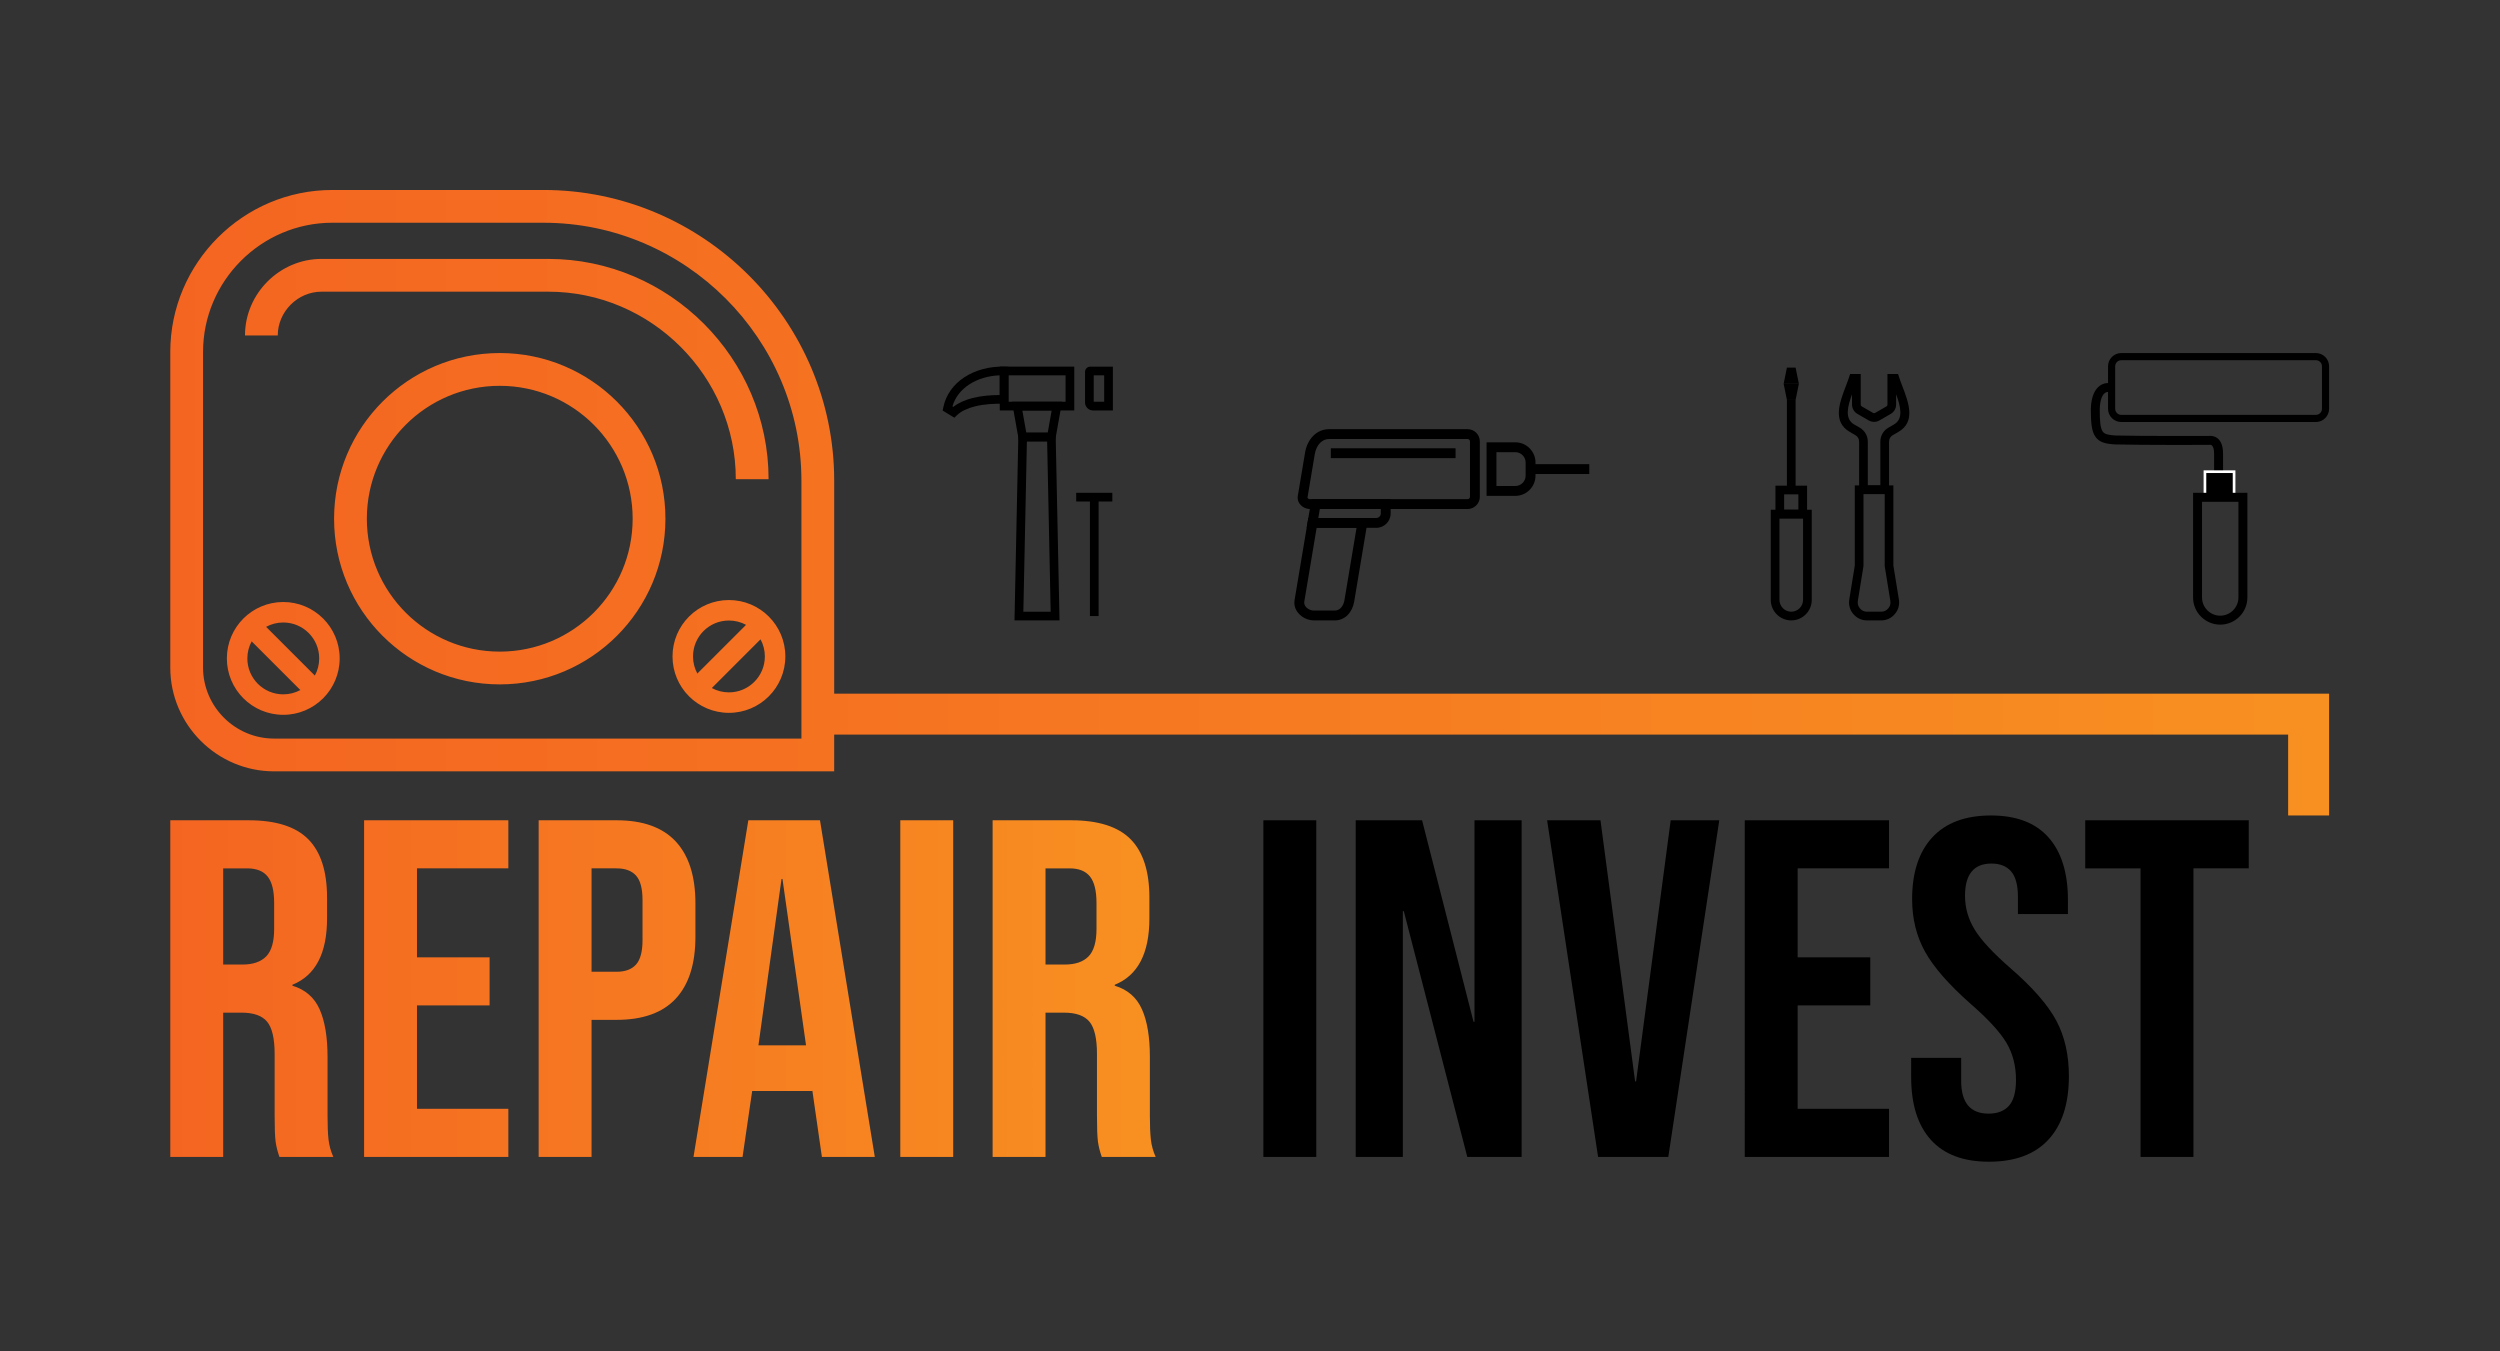
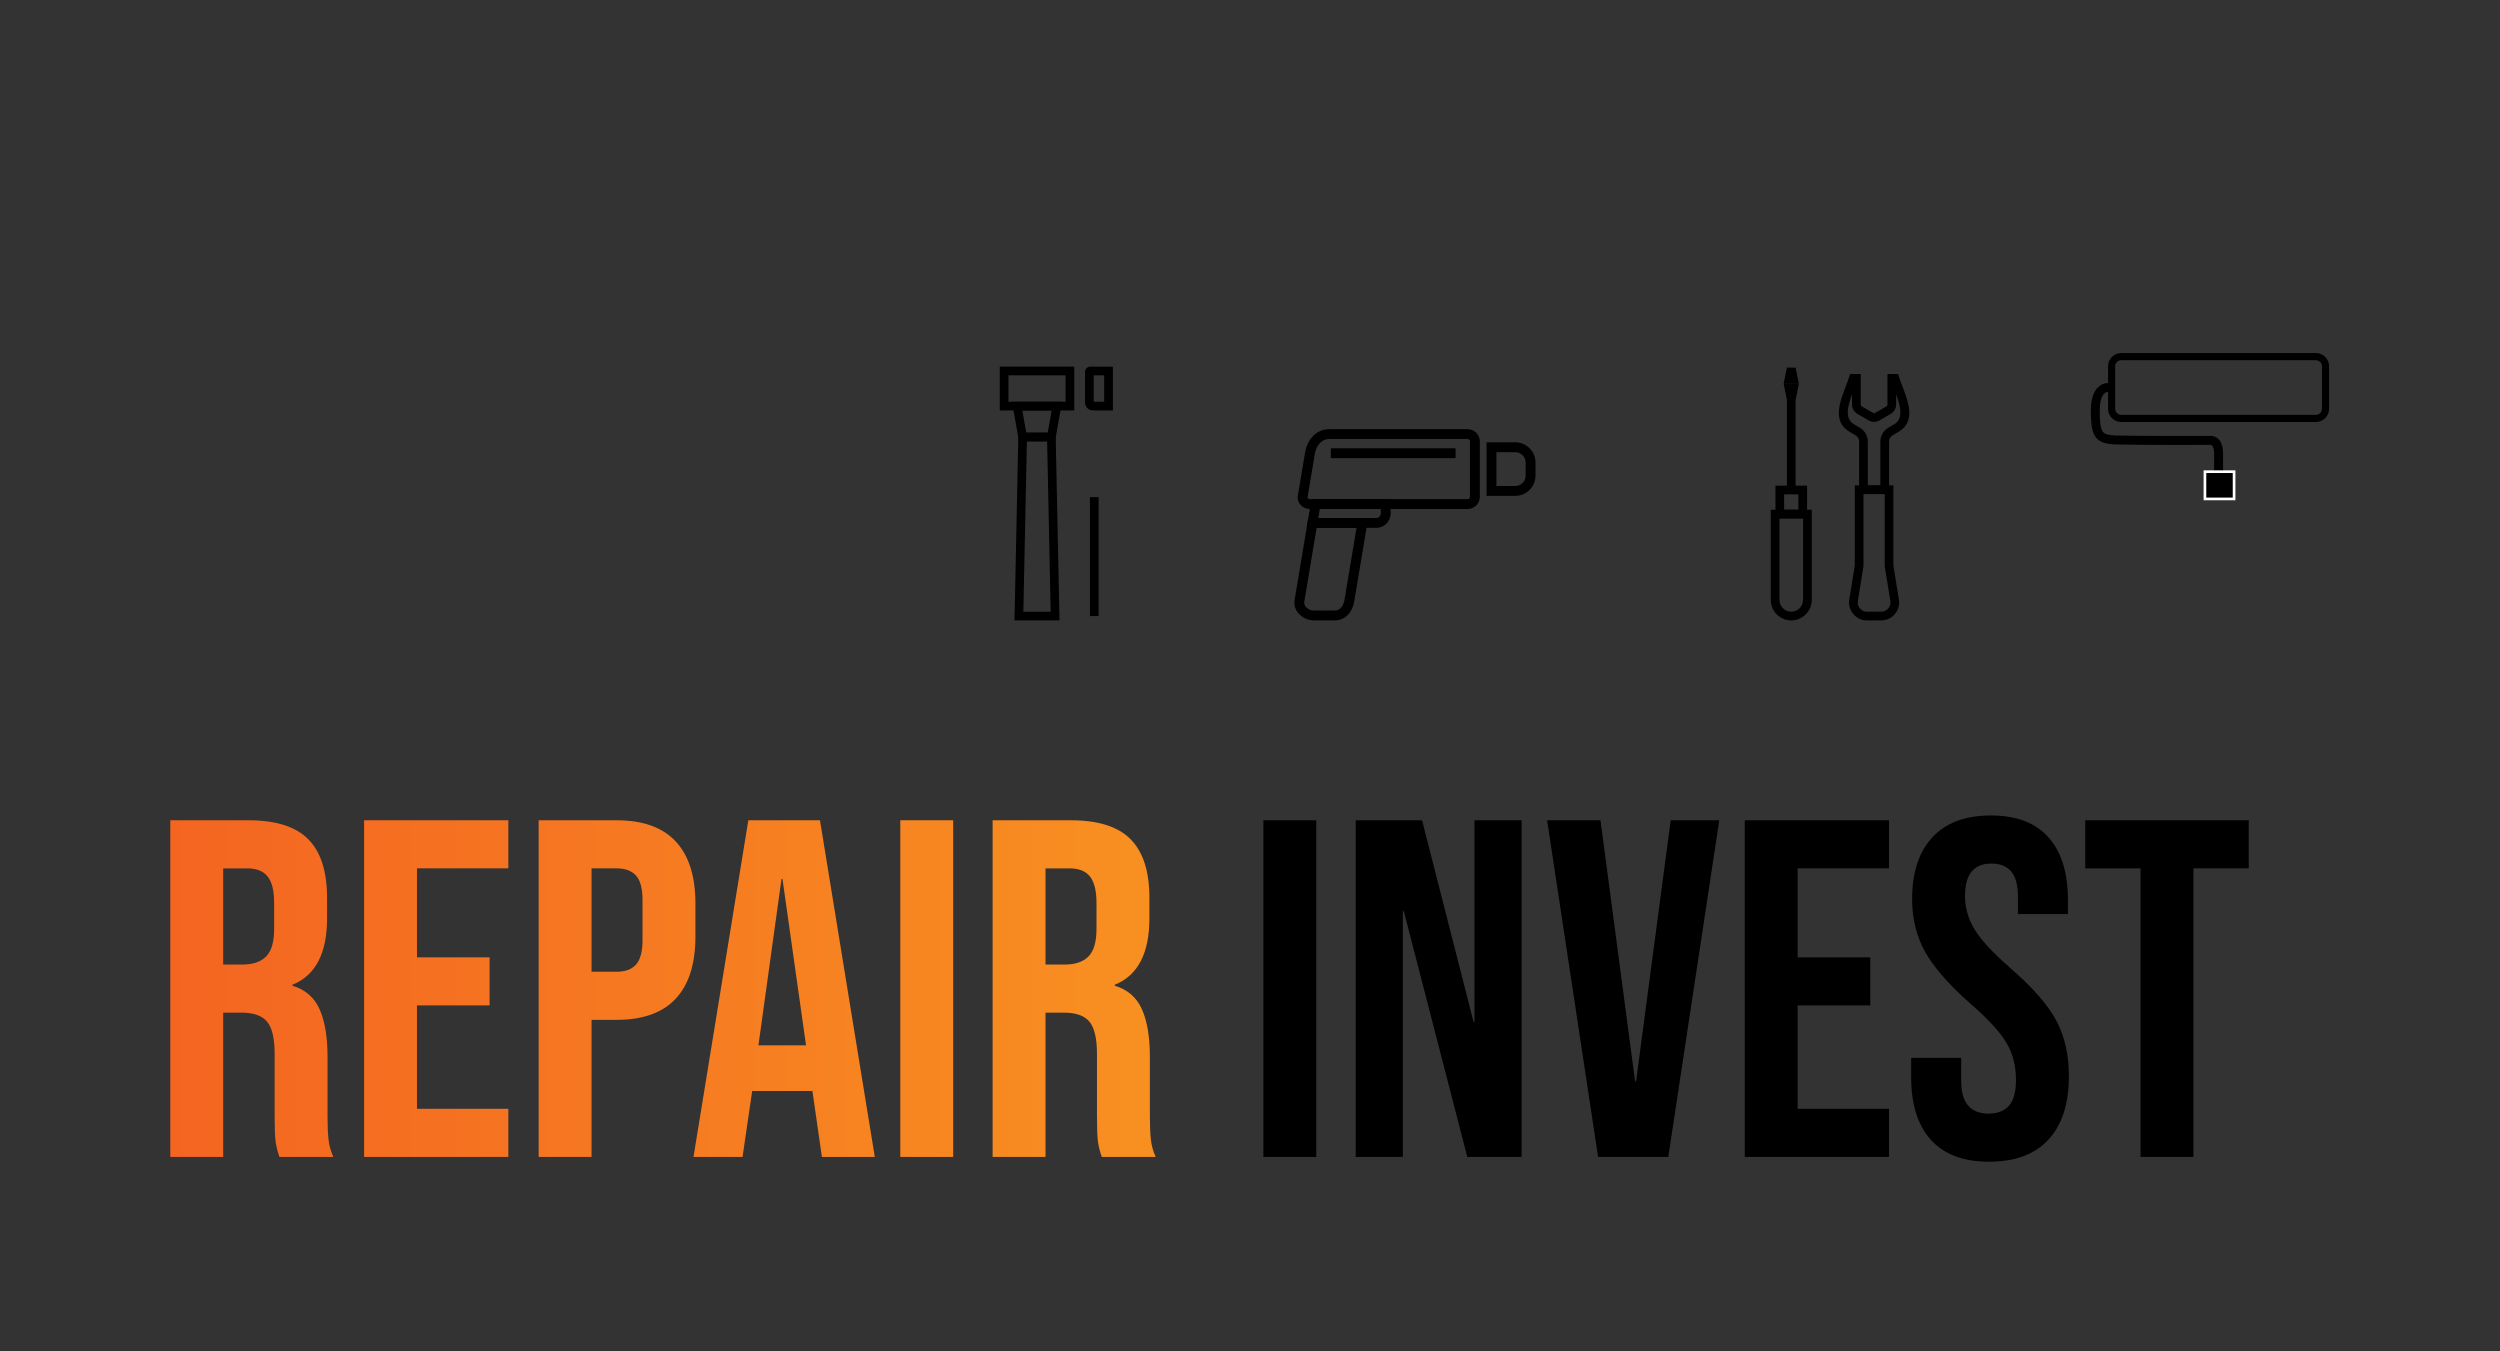
<svg xmlns="http://www.w3.org/2000/svg" xmlns:ns1="http://sodipodi.sourceforge.net/DTD/sodipodi-0.dtd" xmlns:ns2="http://www.inkscape.org/namespaces/inkscape" version="1.1" id="svg11742" width="559.37" height="302.362" viewBox="0 0 559.37 302.362" ns1:docname="Repair Invest_logo.svg" ns2:version="1.2.2 (b0a8486541, 2022-12-01)">
  <rect x="0" y="0" width="559.37" height="302.362" fill="#333333" stroke="none" />
  <defs id="defs11746">
    <clipPath clipPathUnits="userSpaceOnUse" id="clipPath11760">
      <path d="M 91.228,189.441 H 55.78 c -5.964,0 -11.388,-2.442 -15.322,-6.376 -3.933,-3.933 -6.376,-9.357 -6.376,-15.321 V 114.774 c 0,-3.274 1.342,-6.253 3.503,-8.414 2.161,-2.162 5.141,-3.503 8.415,-3.503 l 88.52,-3e-4 v 43.292 c 0,11.902 -4.871,22.725 -12.719,30.573 -7.848,7.848 -18.671,12.719 -30.573,12.719 z M 384.071,89.95 v 13.574 H 140.021 v -3.418 -2.75 h -2.75 -91.271 c -4.793,0 -9.148,1.959 -12.303,5.115 -3.156,3.155 -5.115,7.51 -5.115,12.303 l 3e-4,52.97 c 0,7.482 3.059,14.283 7.988,19.21 4.927,4.929 11.727,7.987 19.21,7.987 v -2e-4 H 91.228 c 13.421,0 25.62,-5.488 34.462,-14.33 8.843,-8.842 14.331,-21.041 14.331,-34.462 l 3e-4,-35.75 h 247.487 3.438 v -3.438 -17.011 z m -339.404,31.66 8.18,-8.179 c 0.467,0.856 0.732,1.837 0.732,2.881 0,3.33 -2.701,6.03 -6.031,6.03 -1.044,0 -2.025,-0.265 -2.881,-0.731 z m 5.746,-10.606 -8.172,8.172 c -0.461,-0.852 -0.723,-1.828 -0.723,-2.865 0,-3.33 2.699,-6.03 6.03,-6.03 v 0 c 1.037,0 2.013,0.262 2.865,0.723 z m 77.244,8.511 -8.175,-8.176 c 0.854,-0.463 1.832,-0.727 2.872,-0.727 v -3e-4 c 3.33,0 6.03,2.7 6.03,6.03 0,1.04 -0.263,2.019 -0.727,2.873 z m -10.607,-5.744 8.176,8.175 c -0.854,0.464 -1.833,0.727 -2.872,0.727 -3.33,-3e-4 -6.03,-2.699 -6.03,-6.03 0,-1.04 0.263,-2.018 0.727,-2.872 z m -60.035,2.54 c 0,-5.229 -4.239,-9.468 -9.468,-9.468 -5.228,0 -9.468,4.239 -9.468,9.468 0,5.229 4.24,9.468 9.468,9.468 5.229,0 9.468,-4.239 9.468,-9.468 z m 74.806,0.331 c 0,-5.229 -4.24,-9.467 -9.468,-9.467 -5.23,0 -9.469,4.238 -9.469,9.467 0,5.229 4.239,9.468 9.469,9.468 5.228,0 9.468,-4.239 9.468,-9.468 z m -32.162,38.892 c -4.038,4.036 -9.615,6.533 -15.775,6.533 -6.16,0 -11.738,-2.497 -15.775,-6.533 -4.036,-4.037 -6.533,-9.615 -6.533,-15.775 3e-4,-6.16 2.497,-11.738 6.533,-15.775 4.037,-4.036 9.615,-6.533 15.775,-6.533 6.16,0 11.737,2.497 15.775,6.533 4.037,4.037 6.534,9.615 6.534,15.775 2e-4,6.16 -2.497,11.738 -6.534,15.775 z m -15.775,12.034 c 7.679,0 14.631,-3.113 19.663,-8.145 5.033,-5.033 8.146,-11.985 8.146,-19.664 0,-7.679 -3.113,-14.631 -8.146,-19.664 -5.032,-5.032 -11.984,-8.145 -19.663,-8.145 -7.679,-3e-4 -14.631,3.113 -19.664,8.145 -5.032,5.033 -8.144,11.985 -8.144,19.664 0,7.679 3.112,14.631 8.144,19.664 5.033,5.032 11.985,8.145 19.664,8.145 z m 39.622,-21.171 c 0,8.635 -3.549,16.502 -9.259,22.212 -5.71,5.709 -13.576,9.259 -22.211,9.259 h -38.06 c -2.003,0 -3.84,-0.836 -5.179,-2.175 -1.339,-1.339 -2.175,-3.176 -2.175,-5.178 h -5.5 c 3e-4,3.521 1.455,6.736 3.787,9.067 2.331,2.332 5.545,3.787 9.067,3.787 H 92.037 c 10.153,0 19.397,-4.168 26.101,-10.871 6.702,-6.704 10.87,-15.947 10.87,-26.101 z" clip-rule="evenodd" id="path11758" />
    </clipPath>
    <linearGradient x1="28.58" y1="142.45" x2="390.95" y2="142.45" gradientUnits="userSpaceOnUse" spreadMethod="pad" id="linearGradient11766">
      <stop style="stop-opacity:1;stop-color:#f46521" offset="0" id="stop11762" />
      <stop style="stop-opacity:1;stop-color:#f89021" offset="1" id="stop11764" />
    </linearGradient>
    <clipPath clipPathUnits="userSpaceOnUse" id="clipPath11836">
      <path d="m 28.582,89.142 h 13.158 c 4.574,0 7.911,-1.063 10.009,-3.188 2.099,-2.126 3.148,-5.395 3.148,-9.808 v -3.471 c 0,-5.866 -1.937,-9.579 -5.812,-11.14 v -0.161 c 2.153,-0.646 3.673,-1.964 4.561,-3.955 0.888,-1.991 1.332,-4.655 1.332,-7.991 v -9.929 c 0,-1.614 0.054,-2.919 0.161,-3.915 0.108,-0.996 0.377,-1.978 0.807,-2.946 h -9.041 c -0.323,0.915 -0.538,1.776 -0.646,2.583 -0.108,0.807 -0.161,2.26 -0.161,4.359 v 10.332 c 0,2.583 -0.417,4.386 -1.251,5.408 -0.834,1.022 -2.274,1.534 -4.319,1.534 H 37.461 V 32.638 H 28.582 Z M 40.69,64.926 c 1.776,0 3.108,0.458 3.996,1.372 0.888,0.915 1.332,2.449 1.332,4.601 v 4.359 c 0,2.045 -0.363,3.525 -1.09,4.44 -0.727,0.915 -1.87,1.372 -3.431,1.372 H 37.461 V 64.926 Z M 61.112,89.142 H 85.329 V 81.071 H 69.992 V 66.137 H 82.181 V 58.065 H 69.992 V 40.71 H 85.329 V 32.638 H 61.112 Z m 29.302,0 h 13.077 c 4.413,0 7.723,-1.184 9.929,-3.552 2.206,-2.368 3.309,-5.839 3.309,-10.413 v -5.57 c 0,-4.574 -1.103,-8.045 -3.309,-10.413 -2.206,-2.368 -5.516,-3.552 -9.929,-3.552 H 99.294 V 32.638 h -8.88 z m 13.077,-25.427 c 1.453,0 2.543,0.404 3.269,1.211 0.726,0.807 1.09,2.18 1.09,4.117 v 6.7 c 0,1.937 -0.363,3.309 -1.09,4.117 -0.727,0.807 -1.816,1.211 -3.269,1.211 H 99.294 V 63.715 Z m 22.118,25.427 h 12.027 l 9.202,-56.505 h -8.879 l -1.615,11.22 v -0.161 h -10.09 l -1.615,-11.059 h -8.233 z m 9.686,-37.777 -3.955,27.93 h -0.162 l -3.874,-27.93 z m 15.821,37.777 h 8.88 V 32.638 h -8.88 z m 15.498,0 h 13.158 c 4.574,0 7.911,-1.063 10.009,-3.188 2.099,-2.126 3.148,-5.395 3.148,-9.808 v -3.471 c 0,-5.866 -1.937,-9.579 -5.812,-11.14 v -0.161 c 2.153,-0.646 3.673,-1.964 4.561,-3.955 0.888,-1.991 1.332,-4.655 1.332,-7.991 v -9.929 c 0,-1.614 0.054,-2.919 0.161,-3.915 0.108,-0.996 0.377,-1.978 0.807,-2.946 h -9.041 c -0.323,0.915 -0.538,1.776 -0.646,2.583 -0.108,0.807 -0.161,2.26 -0.161,4.359 v 10.332 c 0,2.583 -0.417,4.386 -1.251,5.408 -0.834,1.022 -2.274,1.534 -4.319,1.534 h -3.067 V 32.638 h -8.88 z M 178.723,64.926 c 1.776,0 3.108,0.458 3.996,1.372 0.888,0.915 1.332,2.449 1.332,4.601 v 4.359 c 0,2.045 -0.363,3.525 -1.09,4.44 -0.727,0.915 -1.87,1.372 -3.431,1.372 h -4.036 V 64.926 Z" id="path11834" />
    </clipPath>
    <linearGradient x1="28.58" y1="60.89" x2="193.98" y2="60.89" gradientUnits="userSpaceOnUse" spreadMethod="pad" id="linearGradient11842">
      <stop style="stop-opacity:1;stop-color:#f46521" offset="0" id="stop11838" />
      <stop style="stop-opacity:1;stop-color:#f89021" offset="1" id="stop11840" />
    </linearGradient>
  </defs>
  <ns1:namedview id="namedview11744" pagecolor="#ffffff" bordercolor="#000000" borderopacity="0.25" ns2:showpageshadow="2" ns2:pageopacity="0.0" ns2:pagecheckerboard="0" ns2:deskcolor="#d1d1d1" showgrid="false" ns2:zoom="1.8287913" ns2:cx="267.66313" ns2:cy="117.56399" ns2:window-width="1920" ns2:window-height="995" ns2:window-x="0" ns2:window-y="0" ns2:window-maximized="1" ns2:current-layer="g11750">
    <ns2:page x="0" y="0" id="page11748" width="559.37" height="302.362" />
  </ns1:namedview>
  <g id="g11750" ns2:groupmode="layer" ns2:label="Page 1" transform="matrix(1.333,0,0,-1.333,0,302.362)">
    <g id="g11752">
      <g id="g11754">
        <g id="g11756" clip-path="url(#clipPath11760)">
-           <path d="M 91.228,189.441 H 55.78 c -5.964,0 -11.388,-2.442 -15.322,-6.376 -3.933,-3.933 -6.376,-9.357 -6.376,-15.321 V 114.774 c 0,-3.274 1.342,-6.253 3.503,-8.414 2.161,-2.162 5.141,-3.503 8.415,-3.503 l 88.52,-3e-4 v 43.292 c 0,11.902 -4.871,22.725 -12.719,30.573 -7.848,7.848 -18.671,12.719 -30.573,12.719 z M 384.071,89.95 v 13.574 H 140.021 v -3.418 -2.75 h -2.75 -91.271 c -4.793,0 -9.148,1.959 -12.303,5.115 -3.156,3.155 -5.115,7.51 -5.115,12.303 l 3e-4,52.97 c 0,7.482 3.059,14.283 7.988,19.21 4.927,4.929 11.727,7.987 19.21,7.987 v -2e-4 H 91.228 c 13.421,0 25.62,-5.488 34.462,-14.33 8.843,-8.842 14.331,-21.041 14.331,-34.462 l 3e-4,-35.75 h 247.487 3.438 v -3.438 -17.011 z m -339.404,31.66 8.18,-8.179 c 0.467,0.856 0.732,1.837 0.732,2.881 0,3.33 -2.701,6.03 -6.031,6.03 -1.044,0 -2.025,-0.265 -2.881,-0.731 z m 5.746,-10.606 -8.172,8.172 c -0.461,-0.852 -0.723,-1.828 -0.723,-2.865 0,-3.33 2.699,-6.03 6.03,-6.03 v 0 c 1.037,0 2.013,0.262 2.865,0.723 z m 77.244,8.511 -8.175,-8.176 c 0.854,-0.463 1.832,-0.727 2.872,-0.727 v -3e-4 c 3.33,0 6.03,2.7 6.03,6.03 0,1.04 -0.263,2.019 -0.727,2.873 z m -10.607,-5.744 8.176,8.175 c -0.854,0.464 -1.833,0.727 -2.872,0.727 -3.33,-3e-4 -6.03,-2.699 -6.03,-6.03 0,-1.04 0.263,-2.018 0.727,-2.872 z m -60.035,2.54 c 0,-5.229 -4.239,-9.468 -9.468,-9.468 -5.228,0 -9.468,4.239 -9.468,9.468 0,5.229 4.24,9.468 9.468,9.468 5.229,0 9.468,-4.239 9.468,-9.468 z m 74.806,0.331 c 0,-5.229 -4.24,-9.467 -9.468,-9.467 -5.23,0 -9.469,4.238 -9.469,9.467 0,5.229 4.239,9.468 9.469,9.468 5.228,0 9.468,-4.239 9.468,-9.468 z m -32.162,38.892 c -4.038,4.036 -9.615,6.533 -15.775,6.533 -6.16,0 -11.738,-2.497 -15.775,-6.533 -4.036,-4.037 -6.533,-9.615 -6.533,-15.775 3e-4,-6.16 2.497,-11.738 6.533,-15.775 4.037,-4.036 9.615,-6.533 15.775,-6.533 6.16,0 11.737,2.497 15.775,6.533 4.037,4.037 6.534,9.615 6.534,15.775 2e-4,6.16 -2.497,11.738 -6.534,15.775 z m -15.775,12.034 c 7.679,0 14.631,-3.113 19.663,-8.145 5.033,-5.033 8.146,-11.985 8.146,-19.664 0,-7.679 -3.113,-14.631 -8.146,-19.664 -5.032,-5.032 -11.984,-8.145 -19.663,-8.145 -7.679,-3e-4 -14.631,3.113 -19.664,8.145 -5.032,5.033 -8.144,11.985 -8.144,19.664 0,7.679 3.112,14.631 8.144,19.664 5.033,5.032 11.985,8.145 19.664,8.145 z m 39.622,-21.171 c 0,8.635 -3.549,16.502 -9.259,22.212 -5.71,5.709 -13.576,9.259 -22.211,9.259 h -38.06 c -2.003,0 -3.84,-0.836 -5.179,-2.175 -1.339,-1.339 -2.175,-3.176 -2.175,-5.178 h -5.5 c 3e-4,3.521 1.455,6.736 3.787,9.067 2.331,2.332 5.545,3.787 9.067,3.787 H 92.037 c 10.153,0 19.397,-4.168 26.101,-10.871 6.702,-6.704 10.87,-15.947 10.87,-26.101 z" style="fill:url(#linearGradient11766);fill-rule:evenodd;stroke:none" id="path11768" />
-         </g>
+           </g>
      </g>
      <g id="g11770">
        <path d="m 248.394,143.439 v 9.304 c 0,0.564 -0.231,1.077 -0.602,1.447 -0.372,0.372 -0.884,0.602 -1.449,0.602 l -23.236,3e-4 c -1.084,0 -1.987,-0.427 -2.676,-1.117 l 0.001,-8e-4 c -0.72,-0.72 -1.191,-1.725 -1.373,-2.806 l -1.222,-7.293 c -0.018,-0.102 -0.025,-0.196 -0.025,-0.283 0,-0.498 0.216,-0.943 0.555,-1.278 0.308,-0.305 0.724,-0.521 1.164,-0.594 0.118,-0.019 0.233,-0.03 0.343,-0.03 h 26.469 c 0.564,0 1.077,0.23 1.449,0.602 0.371,0.371 0.602,0.883 0.602,1.447 v 6e-4 z m -1.655,9.304 v -9.304 c 0,-0.107 -0.045,-0.206 -0.118,-0.278 -0.071,-0.072 -0.17,-0.117 -0.278,-0.117 l -26.469,3e-4 c -0.03,0 -0.054,0.001 -0.072,0.005 -0.105,0.017 -0.202,0.066 -0.271,0.135 -0.038,0.039 -0.064,0.077 -0.064,0.108 0,0.011 -0.001,0.01 -0.001,0.012 l 1.223,7.293 c 0.126,0.755 0.439,1.44 0.908,1.909 h 0.004 c 0.39,0.39 0.899,0.632 1.507,0.632 l 23.236,3e-4 c 0.108,0 0.207,-0.045 0.278,-0.117 0.072,-0.071 0.118,-0.171 0.118,-0.278 l -3e-4,3e-4 z" style="fill:#000000;fill-opacity:1;fill-rule:evenodd;stroke:none" id="path11772" />
        <path d="M 244.321,151.586 H 223.384 v -1.655 h 20.938 z" style="fill:#000000;fill-opacity:1;fill-rule:evenodd;stroke:none" id="path11774" />
        <path d="m 251.179,145.252 v 5.677 h 3.171 c 0.475,0 0.908,-0.195 1.223,-0.509 0.315,-0.314 0.51,-0.747 0.51,-1.223 v -2.213 c 0,-0.476 -0.194,-0.911 -0.506,-1.222 h -0.004 c -0.314,-0.316 -0.748,-0.51 -1.223,-0.51 h -3.171 z m -1.655,6.505 v -7.333 -0.827 h 0.828 3.998 c 0.933,0 1.78,0.38 2.394,0.994 l -0.001,0.001 c 0.614,0.616 0.995,1.462 0.995,2.391 l -3e-4,2.214 c 0,0.931 -0.381,1.78 -0.994,2.392 -0.614,0.614 -1.461,0.995 -2.394,0.995 l -3.998,6e-4 h -0.828 v -0.828 z" style="fill:#000000;fill-opacity:1;fill-rule:evenodd;stroke:none" id="path11776" />
-         <path d="m 266.767,148.918 h -9.858 v -1.655 h 9.858 z" style="fill:#000000;fill-opacity:1;fill-rule:evenodd;stroke:none" id="path11778" />
        <path d="m 231.018,139.886 h -9.736 l 0.256,1.503 h 10.231 v -0.752 c 0,-0.205 -0.085,-0.392 -0.221,-0.53 -0.136,-0.136 -0.324,-0.221 -0.529,-0.221 z m -10.716,-1.655 h 10.716 c 0.662,0 1.264,0.27 1.699,0.706 0.436,0.436 0.706,1.037 0.706,1.699 v 1.579 0.828 h -0.828 -11.755 -0.697 l -0.118,-0.688 -0.538,-3.158 -0.165,-0.966 z" style="fill:#000000;fill-opacity:1;fill-rule:evenodd;stroke:none" id="path11780" />
        <path d="m 228.676,139.886 h -8.374 -0.699 l -0.115,-0.691 -2.191,-13.096 c -0.024,-0.151 -0.036,-0.294 -0.036,-0.429 0,-0.764 0.337,-1.451 0.864,-1.974 0.497,-0.492 1.171,-0.84 1.882,-0.959 0.188,-0.031 0.372,-0.046 0.55,-0.046 l 3.485,3e-4 c 0.877,0 1.609,0.345 2.167,0.903 l -0.003,0.001 c 0.575,0.575 0.951,1.373 1.094,2.231 l 2.191,13.096 0.161,0.962 h -0.976 z m -7.675,-1.655 h 6.699 l -2.029,-12.132 c -0.089,-0.532 -0.307,-1.011 -0.63,-1.335 l -0.004,3e-4 c -0.258,-0.259 -0.596,-0.419 -0.996,-0.419 h -3.485 c -0.1,0 -0.192,0.007 -0.279,0.021 -0.376,0.064 -0.73,0.244 -0.989,0.499 -0.228,0.225 -0.373,0.506 -0.373,0.804 0,0.058 0.004,0.11 0.011,0.157 l 2.075,12.404 z" style="fill:#000000;fill-opacity:1;fill-rule:evenodd;stroke:none" id="path11782" />
      </g>
      <g id="g11784">
        <path d="m 312.06,145.354 h 5.02 0.729 v -0.731 -12.726 l 0.924,-5.693 h 10e-4 c 0.072,-0.449 0.05,-0.886 -0.065,-1.299 -0.116,-0.413 -0.323,-0.797 -0.619,-1.146 -0.297,-0.349 -0.645,-0.616 -1.032,-0.794 -0.391,-0.181 -0.819,-0.274 -1.271,-0.274 h -2.354 c -0.454,0 -0.88,0.092 -1.272,0.274 -0.387,0.179 -0.734,0.445 -1.032,0.794 h -0.002 c -0.294,0.346 -0.5,0.73 -0.616,1.146 -0.115,0.412 -0.138,0.847 -0.065,1.295 l 0.924,5.697 v 12.726 0.731 h 0.729 z m 4.29,-1.46 h -3.559 v -12.041 -0.044 l -0.012,-0.07 -0.935,-5.766 c -0.038,-0.24 -0.028,-0.469 0.031,-0.68 0.058,-0.207 0.168,-0.407 0.325,-0.592 l -10e-4,-9e-4 c 0.154,-0.181 0.333,-0.32 0.533,-0.412 0.195,-0.09 0.418,-0.136 0.662,-0.136 h 2.355 c 0.243,0 0.466,0.046 0.661,0.136 0.201,0.093 0.38,0.231 0.535,0.413 0.155,0.181 0.263,0.381 0.322,0.592 0.058,0.21 0.069,0.437 0.031,0.676 v 0.004 l -0.935,5.766 -0.011,0.07 v 0.044 12.041 z" style="fill:#000000;fill-opacity:1;fill-rule:evenodd;stroke:none" id="path11786" />
        <path d="m 312.058,144.623 v 8.066 c 0,0.239 -0.057,0.456 -0.16,0.638 l -10e-4,-8e-4 c -0.107,0.187 -0.268,0.346 -0.47,0.463 l -0.002,3e-4 -0.928,0.535 v 0.002 c -2.952,1.707 -1.718,4.938 -0.667,7.689 0.205,0.537 0.402,1.054 0.552,1.527 l 0.161,0.51 h 0.534 0.522 0.73 v -0.73 -3.31 -1.081 c 0,-0.076 0.016,-0.141 0.043,-0.19 0.031,-0.052 0.078,-0.097 0.138,-0.133 l 1.874,-1.082 c 0.059,-0.033 0.123,-0.051 0.188,-0.051 0.064,3e-4 0.127,0.018 0.187,0.051 l 1.873,1.082 c 0.062,0.036 0.108,0.081 0.137,0.133 0.029,0.049 0.044,0.113 0.044,0.19 l 3e-4,1.081 v 3.31 0.73 h 0.729 0.522 0.535 l 0.161,-0.51 c 0.149,-0.473 0.347,-0.99 0.552,-1.527 1.052,-2.751 2.286,-5.985 -0.667,-7.691 l -0.928,-0.535 c -0.206,-0.118 -0.366,-0.277 -0.472,-0.463 -0.105,-0.181 -0.163,-0.399 -0.163,-0.637 l 3e-4,-8.066 v -0.729 h -0.73 -3.566 -0.729 v 0.729 z m 1.459,8.066 v -7.335 h 2.105 v 7.335 c 0,0.495 0.126,0.96 0.362,1.367 0.233,0.405 0.573,0.745 1.003,0.993 l 0.927,0.536 c 1.64,0.947 1.088,3.055 0.358,5.053 v -0.626 -1.081 c 0,-0.328 -0.085,-0.639 -0.243,-0.914 -0.158,-0.273 -0.386,-0.502 -0.674,-0.669 l -1.873,-1.081 c -0.29,-0.167 -0.601,-0.251 -0.912,-0.251 -0.311,0 -0.622,0.084 -0.912,0.251 l -1.872,1.082 c -0.289,0.166 -0.517,0.396 -0.674,0.669 -0.159,0.275 -0.244,0.586 -0.244,0.914 v 1.081 0.626 c -0.731,-1.998 -1.283,-4.107 0.355,-5.053 l 0.003,3e-4 0.927,-0.536 -9e-4,-0.002 c 0.432,-0.25 0.772,-0.589 1.004,-0.992 v -0.003 c 0.235,-0.408 0.361,-0.872 0.361,-1.364 z" style="fill:#000000;fill-opacity:1;fill-rule:evenodd;stroke:none" id="path11788" />
        <path d="m 302.648,139.81 h -3.961 v -13.678 c 0,-0.543 0.224,-1.04 0.583,-1.398 0.359,-0.36 0.854,-0.582 1.398,-0.582 0.543,0 1.04,0.222 1.398,0.582 0.359,0.359 0.582,0.855 0.582,1.398 z m -4.691,1.459 h 5.421 0.73 v -0.73 -14.407 c 0,-0.947 -0.388,-1.806 -1.011,-2.43 -0.623,-0.623 -1.483,-1.01 -2.43,-1.01 -0.947,0 -1.808,0.388 -2.431,1.01 -0.622,0.624 -1.009,1.483 -1.009,2.43 l 3e-4,14.407 v 0.73 z" style="fill:#000000;fill-opacity:1;fill-rule:evenodd;stroke:none" id="path11790" />
        <path d="m 301.863,143.849 h -2.39 v -2.579 h 2.39 z m -3.12,1.46 h 3.85 0.73 v -0.73 -4.039 -0.729 h -0.73 -3.85 -0.729 v 0.729 4.039 0.73 z" style="fill:#000000;fill-opacity:1;fill-rule:evenodd;stroke:none" id="path11792" />
        <path d="m 301.399,159.701 v -15.122 h -1.461 v 15.122 z" style="fill:#000000;fill-opacity:1;fill-rule:evenodd;stroke:none" id="path11794" />
        <path d="m 299.938,159.701 -0.548,2.71 h 2.556 l -0.548,-2.71 z" style="fill:#000000;fill-opacity:1;fill-rule:evenodd;stroke:none" id="path11796" />
        <path d="m 299.938,165.121 -0.548,-2.71 h 2.556 l -0.548,2.71 z" style="fill:#000000;fill-opacity:1;fill-rule:evenodd;stroke:none" id="path11798" />
      </g>
      <g id="g11800">
        <path d="m 172.367,152.743 h 3.397 l 0.594,-28.592 h -4.586 z m 4.109,1.46 h -4.822 -0.713 l -0.015,-0.716 -0.625,-30.052 -0.015,-0.743 h 0.742 l 6.071,-3e-4 h 0.743 l -0.016,0.744 -0.624,30.052 -0.015,0.716 z" style="fill:#000000;fill-opacity:1;fill-rule:evenodd;stroke:none" id="path11802" />
        <path d="m 180.319,158.665 v 5.894 0.729 h -0.73 -11.047 -0.729 v -0.729 -5.894 -0.731 h 0.729 11.047 0.73 z m -1.46,5.164 v -4.435 h -9.588 v 4.435 z" style="fill:#000000;fill-opacity:1;fill-rule:evenodd;stroke:none" id="path11804" />
        <path d="m 183.585,159.393 v 4.435 h 1.755 v -4.435 z m -1.459,5.016 -3e-4,-5.142 c 0,-0.368 0.15,-0.701 0.391,-0.943 l 0.001,0.002 c 0.243,-0.243 0.576,-0.393 0.941,-0.393 h 2.612 0.729 v 0.729 5.895 0.729 h -0.729 -3.067 c -0.242,0 -0.462,-0.099 -0.621,-0.258 l 0.002,-0.001 c -0.16,-0.159 -0.259,-0.379 -0.259,-0.619 z" style="fill:#000000;fill-opacity:1;fill-rule:evenodd;stroke:none" id="path11806" />
-         <path d="m 162.645,162.269 c 1.456,0.963 3.286,1.498 5.167,1.56 v -3.309 c -1.46,0.002 -3.086,-0.125 -4.571,-0.503 -1.208,-0.307 -2.332,-0.782 -3.225,-1.487 l -0.143,0.088 c 0.444,1.548 1.452,2.778 2.773,3.651 z m 5.916,3.016 c -2.416,0.072 -4.832,-0.553 -6.72,-1.802 -1.763,-1.167 -3.072,-2.874 -3.513,-5.067 l -0.101,-0.499 0.434,-0.266 1.049,-0.643 0.481,-0.295 0.405,0.395 c 0.741,0.718 1.813,1.193 3.002,1.495 1.607,0.409 3.405,0.498 4.919,0.451 l 0.753,-0.024 v 0.751 4.777 0.705 z" style="fill:#000000;fill-opacity:1;fill-rule:evenodd;stroke:none" id="path11808" />
        <path d="m 176.529,157.934 -0.664,-3.731 h -3.599 l -0.665,3.731 z m 0.665,-4.586 0.924,5.19 0.153,0.856 h -0.871 -6.67 -0.871 l 0.153,-0.855 0.923,-5.19 0.107,-0.605 h 0.611 4.822 0.611 z" style="fill:#000000;fill-opacity:1;fill-rule:evenodd;stroke:none" id="path11810" />
        <path d="M 182.945,143.38 V 123.421 h 1.46 l 2e-4,19.959 z" style="fill:#000000;fill-opacity:1;fill-rule:evenodd;stroke:none" id="path11812" />
-         <path d="m 180.643,142.65 h 6.064 v 1.459 h -6.064 z" style="fill:#000000;fill-opacity:1;fill-rule:evenodd;stroke:none" id="path11814" />
      </g>
      <g id="g11816">
        <path d="m 356.06,167.568 h 32.666 c 1.221,0 2.22,-0.999 2.22,-2.22 v -7.136 c 0,-1.221 -0.999,-2.22 -2.22,-2.22 h -32.666 c -1.221,0 -2.22,0.999 -2.22,2.22 v 7.136 c 0,1.221 0.999,2.22 2.22,2.22 z m 0,-1.199 h 32.666 c 0.562,0 1.022,-0.46 1.022,-1.021 v -7.136 c 0,-0.562 -0.46,-1.021 -1.022,-1.021 h -32.666 c -0.562,0 -1.021,0.46 -1.021,1.021 v 7.136 c 0,0.562 0.46,1.021 1.021,1.021" style="fill:#000000;fill-opacity:1;fill-rule:evenodd;stroke:none" id="path11818" />
        <path d="m 353.878,162.529 c 0.414,-0.021 0.732,-0.374 0.711,-0.787 -0.021,-0.414 -0.374,-0.732 -0.787,-0.711 -0.003,0 -1.261,0.138 -1.353,-2.878 -0.003,-2.032 0.102,-3.168 0.487,-3.746 0.312,-0.469 0.984,-0.606 2.148,-0.678 l 0.014,-8e-4 c 4.032,-0.109 14.946,-0.073 15.672,-0.07 0.478,0.047 2.377,0.044 2.377,-2.978 v -3.251 c 0,-0.415 -0.337,-0.752 -0.752,-0.752 -0.415,0 -0.752,0.337 -0.752,0.752 v 3.251 c 0,1.529 -0.61,1.498 -0.68,1.489 -0.05,-0.01 -0.101,-0.016 -0.154,-0.016 -0.033,0 -11.237,-0.047 -15.75,0.076 l -0.062,8e-4 c -1.656,0.102 -2.658,0.364 -3.312,1.347 -0.579,0.87 -0.736,2.235 -0.733,4.576 v 0.04 c 0.14,4.592 2.921,4.336 2.928,4.336" style="fill:#000000;fill-opacity:1;fill-rule:evenodd;stroke:none" id="path11820" />
        <path d="m 370.331,147.429 h 4.44 v -4.123 h -4.44 z" style="fill:none;stroke:#ffffff;stroke-width:0.899;stroke-linecap:butt;stroke-linejoin:miter;stroke-miterlimit:2.613;stroke-dasharray:none;stroke-opacity:1" id="path11822" />
        <path d="m 370.331,147.429 h 4.44 v -4.123 h -4.44 z" style="fill:#000000;fill-opacity:1;fill-rule:evenodd;stroke:none" id="path11824" />
        <g id="g11826" transform="scale(0.423)">
-           <path d="m 881.021,290.146 h 0.001 c 4.949,0 8.999,4.049 8.999,9 v 5.809 24.942 9 h -8.999 -0.001 -8.999 v -9 -24.942 -5.809 c 0,-4.951 4.05,-9 8.999,-9 z" style="fill:none;stroke:#000000;stroke-width:3.553;stroke-linecap:butt;stroke-linejoin:miter;stroke-miterlimit:2.613;stroke-dasharray:none;stroke-opacity:1" id="path11828" />
-         </g>
+           </g>
      </g>
      <g id="g11830">
        <g id="g11832" clip-path="url(#clipPath11836)">
          <path d="m 28.582,89.142 h 13.158 c 4.574,0 7.911,-1.063 10.009,-3.188 2.099,-2.126 3.148,-5.395 3.148,-9.808 v -3.471 c 0,-5.866 -1.937,-9.579 -5.812,-11.14 v -0.161 c 2.153,-0.646 3.673,-1.964 4.561,-3.955 0.888,-1.991 1.332,-4.655 1.332,-7.991 v -9.929 c 0,-1.614 0.054,-2.919 0.161,-3.915 0.108,-0.996 0.377,-1.978 0.807,-2.946 h -9.041 c -0.323,0.915 -0.538,1.776 -0.646,2.583 -0.108,0.807 -0.161,2.26 -0.161,4.359 v 10.332 c 0,2.583 -0.417,4.386 -1.251,5.408 -0.834,1.022 -2.274,1.534 -4.319,1.534 H 37.461 V 32.638 H 28.582 Z M 40.69,64.926 c 1.776,0 3.108,0.458 3.996,1.372 0.888,0.915 1.332,2.449 1.332,4.601 v 4.359 c 0,2.045 -0.363,3.525 -1.09,4.44 -0.727,0.915 -1.87,1.372 -3.431,1.372 H 37.461 V 64.926 Z M 61.112,89.142 H 85.329 V 81.071 H 69.992 V 66.137 H 82.181 V 58.065 H 69.992 V 40.71 H 85.329 V 32.638 H 61.112 Z m 29.302,0 h 13.077 c 4.413,0 7.723,-1.184 9.929,-3.552 2.206,-2.368 3.309,-5.839 3.309,-10.413 v -5.57 c 0,-4.574 -1.103,-8.045 -3.309,-10.413 -2.206,-2.368 -5.516,-3.552 -9.929,-3.552 H 99.294 V 32.638 h -8.88 z m 13.077,-25.427 c 1.453,0 2.543,0.404 3.269,1.211 0.726,0.807 1.09,2.18 1.09,4.117 v 6.7 c 0,1.937 -0.363,3.309 -1.09,4.117 -0.727,0.807 -1.816,1.211 -3.269,1.211 H 99.294 V 63.715 Z m 22.118,25.427 h 12.027 l 9.202,-56.505 h -8.879 l -1.615,11.22 v -0.161 h -10.09 l -1.615,-11.059 h -8.233 z m 9.686,-37.777 -3.955,27.93 h -0.162 l -3.874,-27.93 z m 15.821,37.777 h 8.88 V 32.638 h -8.88 z m 15.498,0 h 13.158 c 4.574,0 7.911,-1.063 10.009,-3.188 2.099,-2.126 3.148,-5.395 3.148,-9.808 v -3.471 c 0,-5.866 -1.937,-9.579 -5.812,-11.14 v -0.161 c 2.153,-0.646 3.673,-1.964 4.561,-3.955 0.888,-1.991 1.332,-4.655 1.332,-7.991 v -9.929 c 0,-1.614 0.054,-2.919 0.161,-3.915 0.108,-0.996 0.377,-1.978 0.807,-2.946 h -9.041 c -0.323,0.915 -0.538,1.776 -0.646,2.583 -0.108,0.807 -0.161,2.26 -0.161,4.359 v 10.332 c 0,2.583 -0.417,4.386 -1.251,5.408 -0.834,1.022 -2.274,1.534 -4.319,1.534 h -3.067 V 32.638 h -8.88 z M 178.723,64.926 c 1.776,0 3.108,0.458 3.996,1.372 0.888,0.915 1.332,2.449 1.332,4.601 v 4.359 c 0,2.045 -0.363,3.525 -1.09,4.44 -0.727,0.915 -1.87,1.372 -3.431,1.372 h -4.036 V 64.926 Z" style="fill:url(#linearGradient11842);stroke:none" id="path11844" />
        </g>
      </g>
      <path d="m 212.061,89.142 h 8.88 V 32.638 h -8.88 z m 15.498,0 h 11.14 l 8.637,-33.822 h 0.162 v 33.822 h 7.911 V 32.638 h -9.122 L 235.632,73.886 H 235.47 V 32.638 h -7.911 z m 32.127,0 h 8.96 l 5.812,-43.831 h 0.162 l 5.812,43.831 h 8.153 l -8.556,-56.505 h -11.785 z m 33.176,0 h 24.216 V 81.071 H 301.742 V 66.137 h 12.189 V 58.065 H 301.742 V 40.71 h 15.337 v -8.072 h -24.216 z m 41.007,-57.312 c -4.305,0 -7.561,1.224 -9.767,3.673 -2.206,2.449 -3.309,5.96 -3.309,10.534 v 3.229 h 8.395 v -3.875 c 0,-3.659 1.534,-5.489 4.601,-5.489 1.507,0 2.65,0.444 3.431,1.332 0.78,0.888 1.17,2.327 1.17,4.319 0,2.368 -0.538,4.453 -1.614,6.256 -1.076,1.803 -3.068,3.969 -5.973,6.498 -3.659,3.229 -6.215,6.148 -7.669,8.758 -1.453,2.61 -2.179,5.556 -2.179,8.839 0,4.467 1.13,7.924 3.39,10.373 2.26,2.449 5.543,3.673 9.848,3.673 4.251,0 7.467,-1.224 9.646,-3.673 2.179,-2.449 3.269,-5.96 3.269,-10.534 V 73.402 h -8.395 v 2.906 c 0,1.938 -0.377,3.35 -1.13,4.238 -0.753,0.888 -1.856,1.332 -3.309,1.332 -2.96,0 -4.44,-1.803 -4.44,-5.408 0,-2.045 0.552,-3.955 1.655,-5.731 1.103,-1.776 3.108,-3.929 6.014,-6.458 3.713,-3.229 6.269,-6.162 7.669,-8.798 1.399,-2.637 2.099,-5.731 2.099,-9.283 0,-4.628 -1.143,-8.18 -3.43,-10.655 -2.287,-2.475 -5.61,-3.713 -9.969,-3.713 z m 25.427,49.24 h -9.283 v 8.072 h 27.445 V 81.071 H 368.176 V 32.638 h -8.88 z" style="fill:#000000;fill-opacity:1;fill-rule:nonzero;stroke:none" id="path11846" />
    </g>
  </g>
</svg>